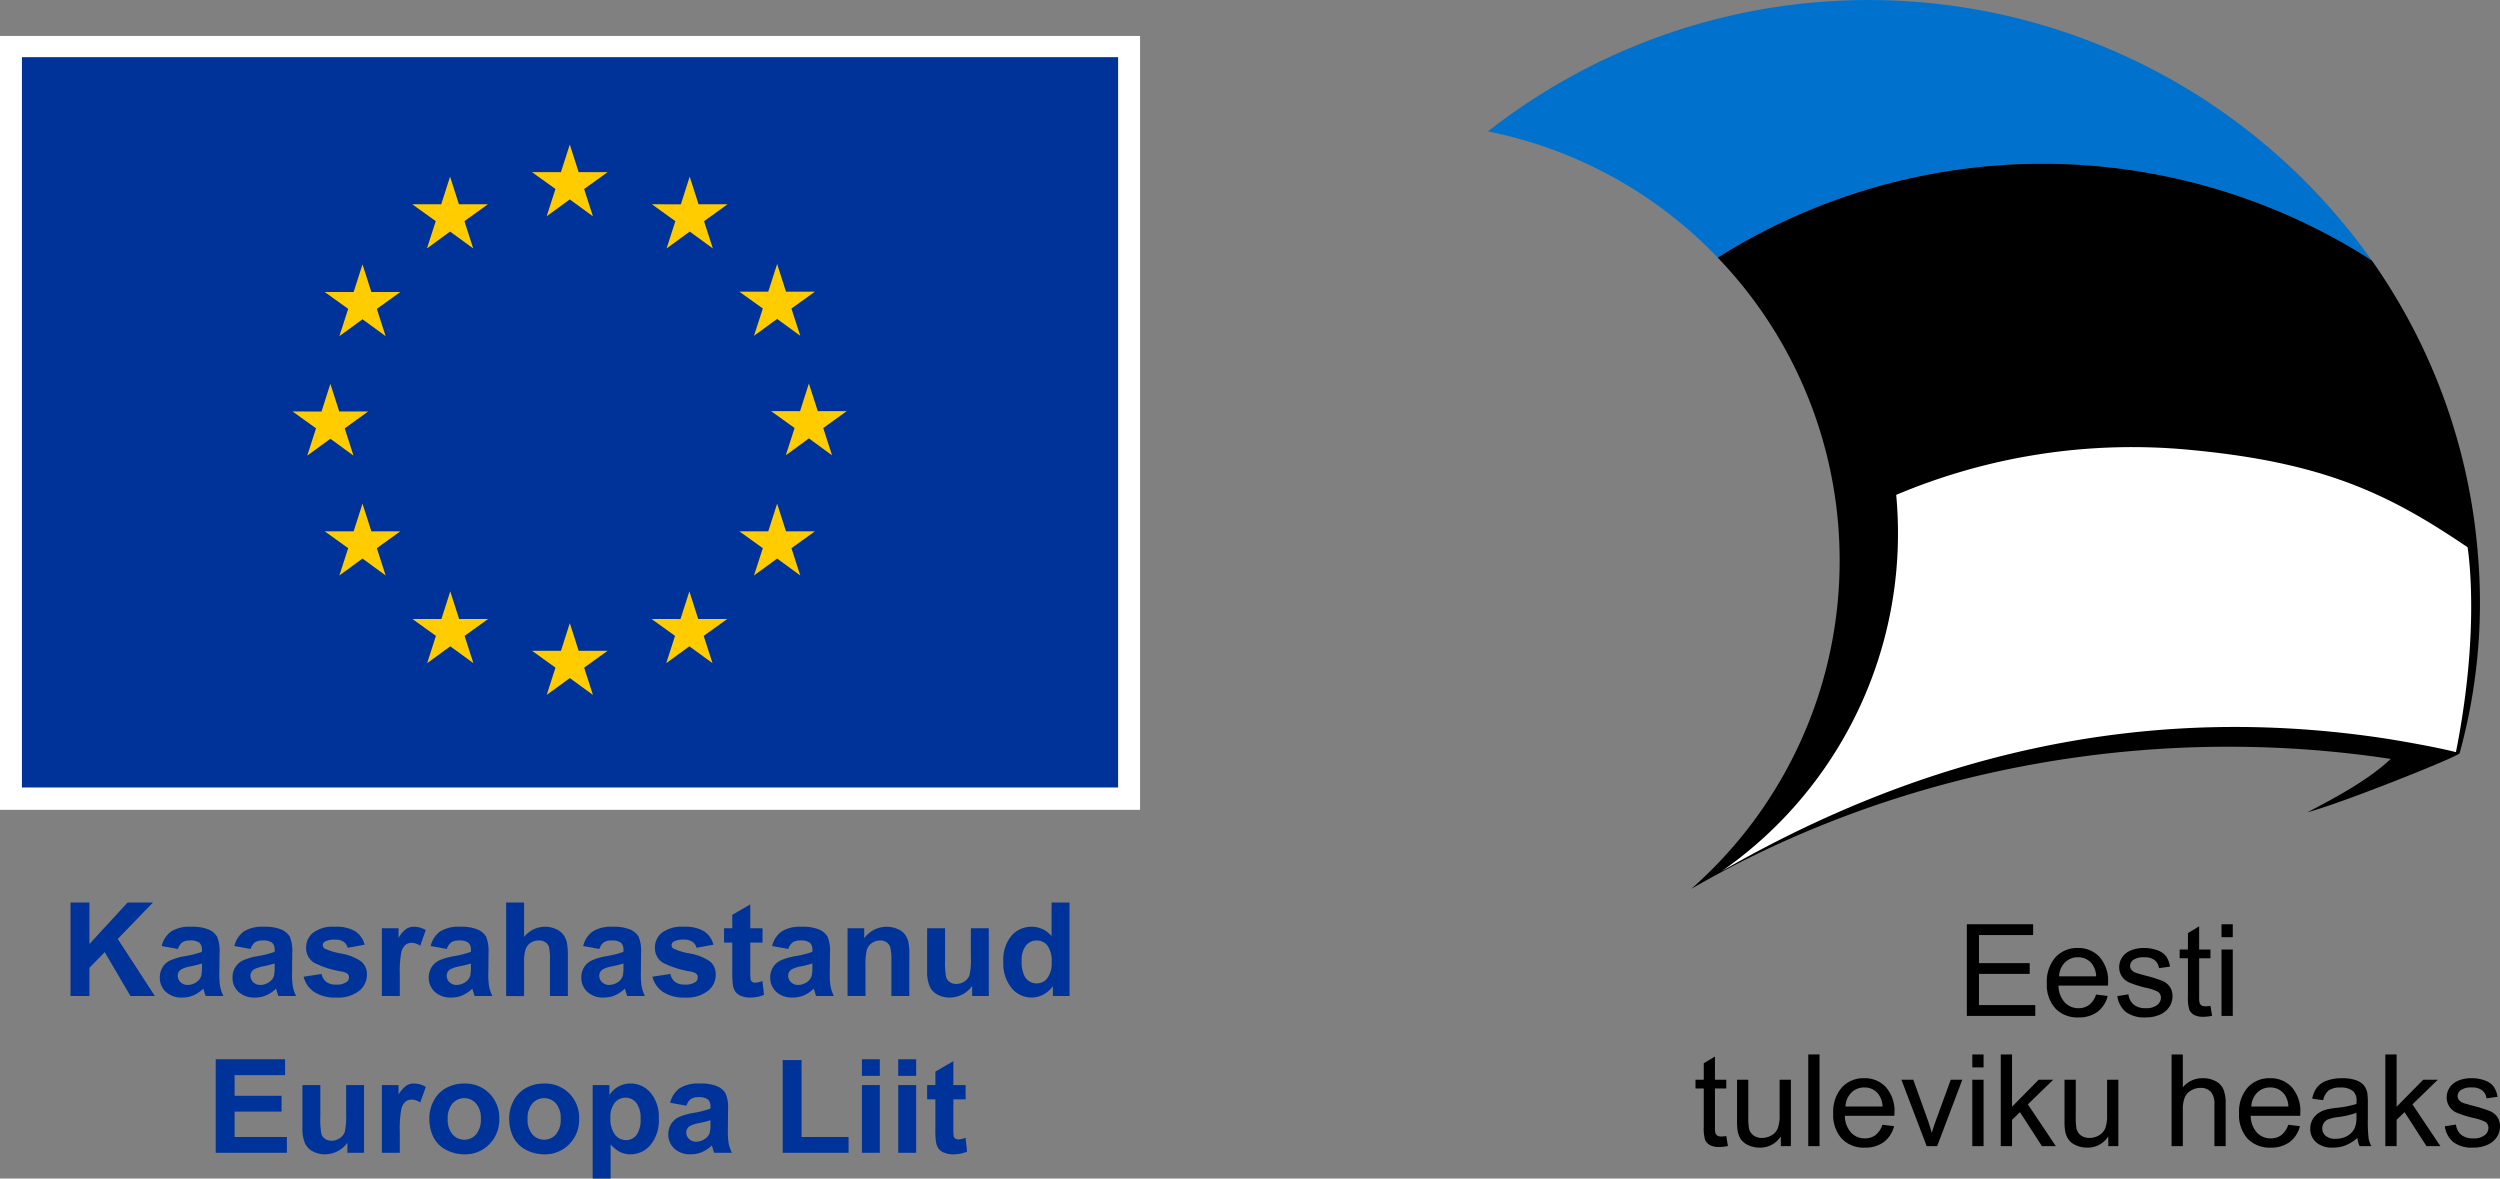
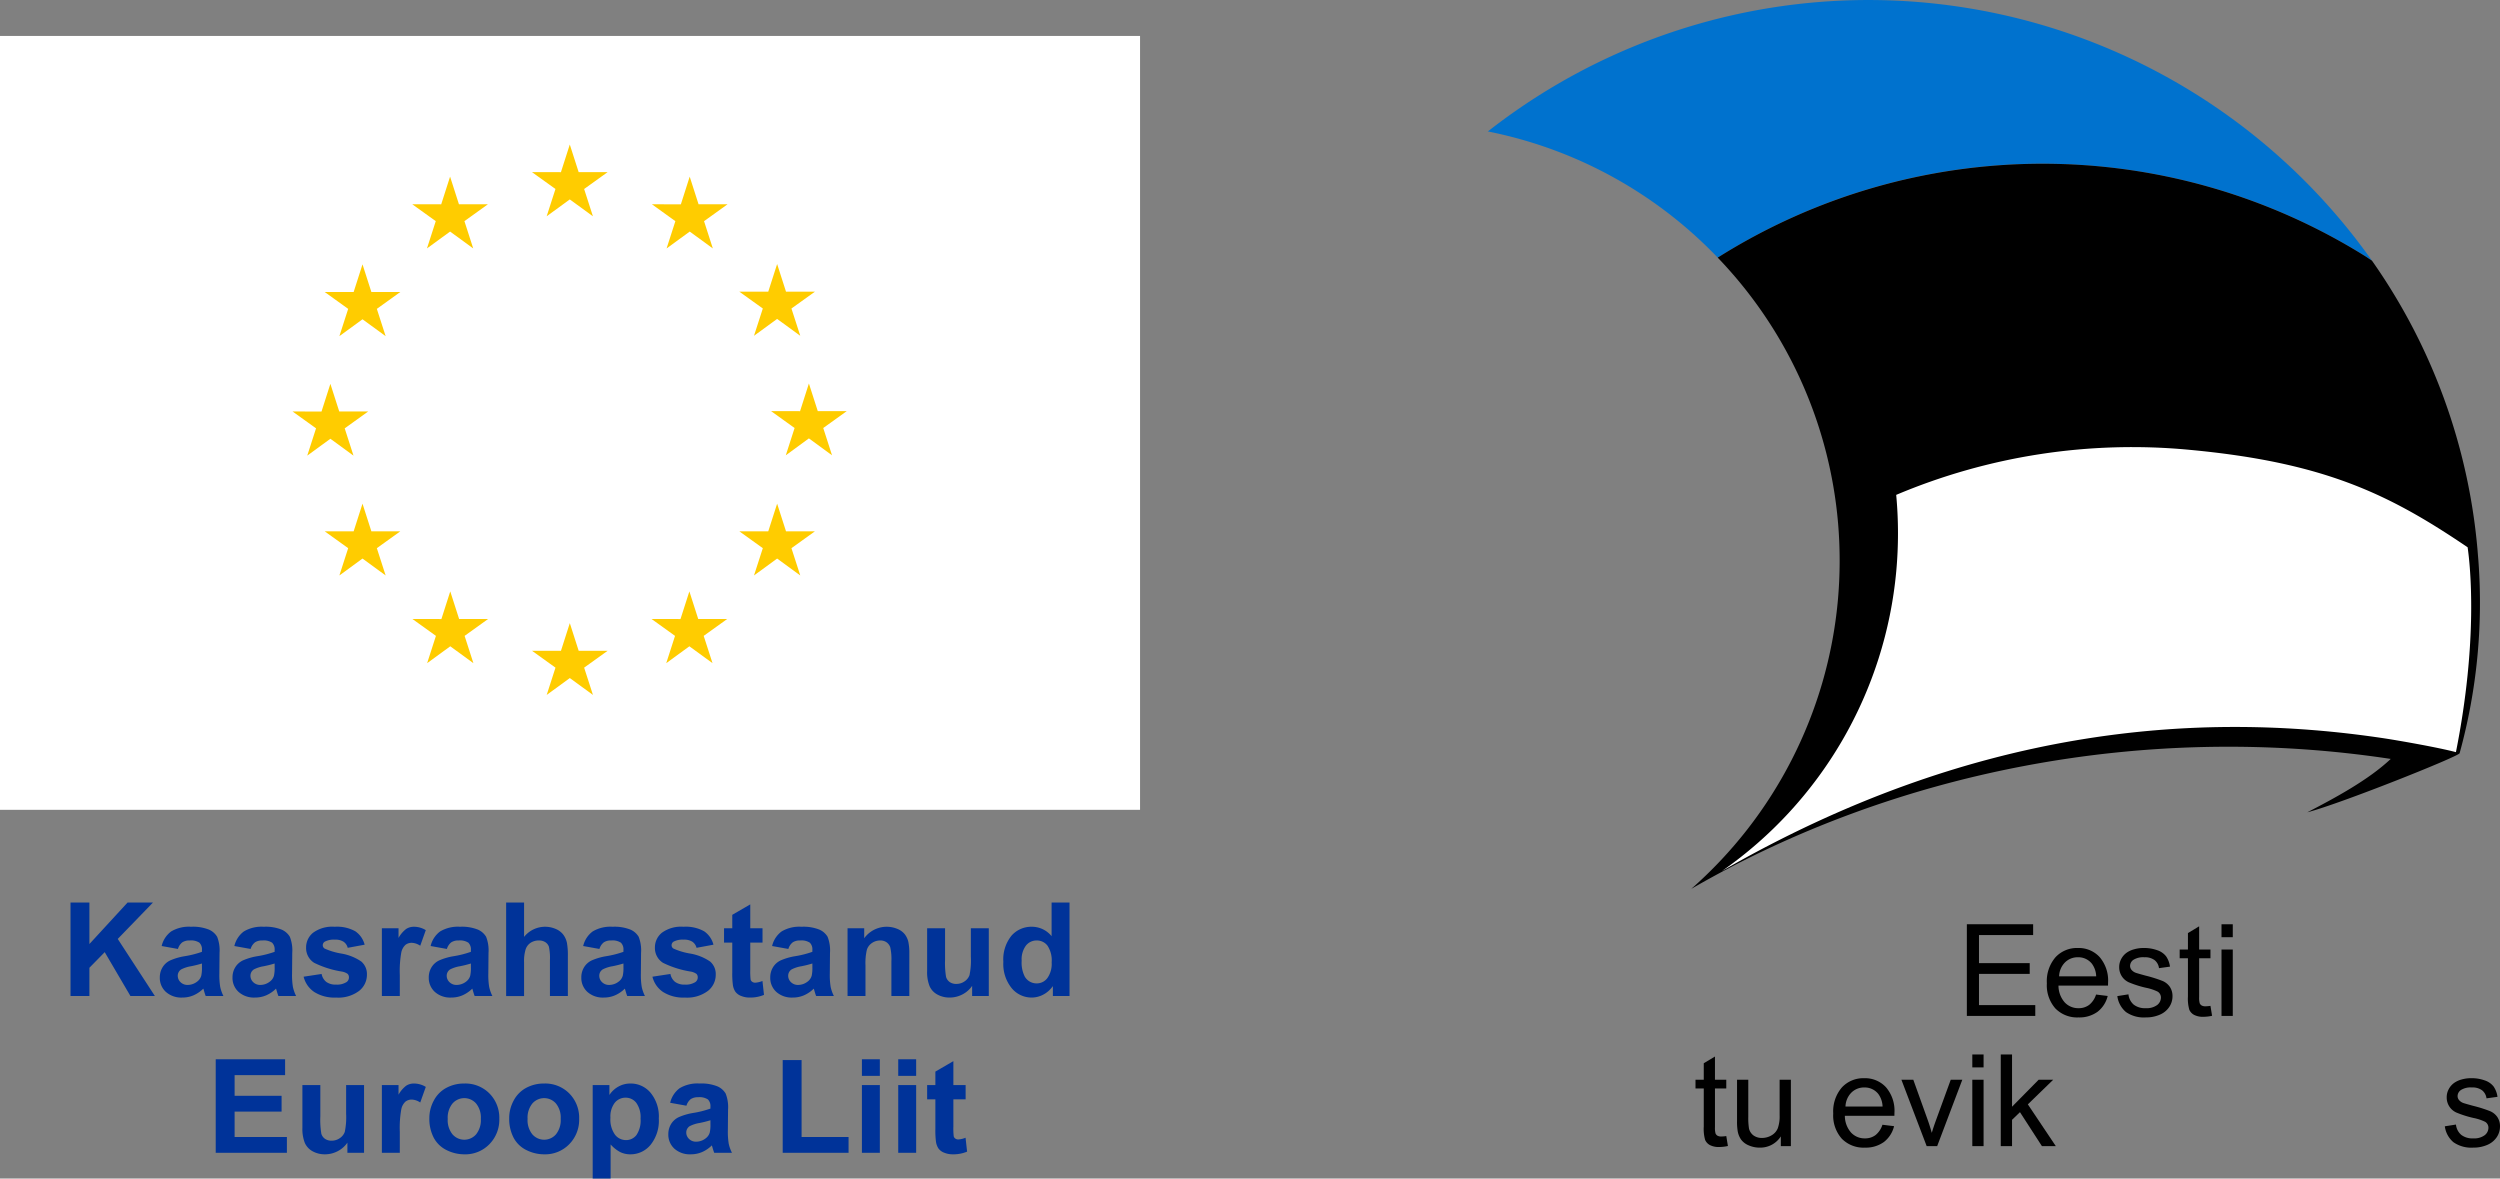
<svg xmlns="http://www.w3.org/2000/svg" id="Layer_1" data-name="Layer 1" viewBox="0 0 400.83 188.96">
  <rect x="0" y="0" width="400.83" height="188.96" fill="#808080" stroke="none" />
  <defs>
    <style>.cls-2{fill-rule:evenodd}.cls-2,.cls-4{fill:#fff}.cls-5{fill:#039}.cls-7{fill:#fc0}</style>
  </defs>
  <path d="M390.358 77.905a97.264 97.264 0 0 1 42.93 14.541c.015.016.347.246.869.578a98.879 98.879 0 0 0-141.745-20.712 69.82 69.82 0 0 1 36.852 20.23 97.368 97.368 0 0 1 61.094-14.637Z" style="fill-rule:evenodd;fill:#0072ce" transform="translate(-53.859 -51.237)" />
-   <path d="M451.144 140.107a.008.008 0 0 1-.008-.008c0 .047.008.087.008.135Z" class="cls-2" transform="translate(-53.859 -51.237)" />
  <path d="M451.232 141.215c-.024-.309-.135-1.662-.158-1.938a94.807 94.807 0 0 0-16.917-46.253c-.521-.332-.854-.562-.869-.578a97.648 97.648 0 0 0-104.024.096 70.05 70.05 0 0 1 19.297 42.58 71.265 71.265 0 0 1-.04 12.453 70.051 70.051 0 0 1-23.655 46.316l.149-.135c32.399-18.766 72.566-26.844 112.157-20.839-3.593 3.394-8.988 6.282-13.379 8.561 5.349-1.393 24.154-8.902 24.423-9.471 0 0 .016-.008.016-.015h-.016a90.781 90.781 0 0 0 3.015-30.776Z" style="fill-rule:evenodd" transform="translate(-53.859 -51.237)" />
  <path d="M449.499 138.984c-12.532-8.483-22.865-13.61-44.685-15.635a97.286 97.286 0 0 0-46.933 7.232 66.723 66.723 0 0 1 .008 12.255 65.932 65.932 0 0 1-27.944 48.056c39.733-22.849 75.857-25.902 106.452-21.235 2.033.316 8.323 1.401 11.226 2.176 3.56-17.913 2.318-29.764 1.875-32.849Z" class="cls-2" transform="translate(-53.859 -51.237)" />
  <path d="M315.349 162.885v-14.7h10.628v1.735h-8.683v4.501h8.133v1.725h-8.133v5.004h9.026v1.735h-10.971z" />
  <path d="m389.924 210.693 1.866.229a4.561 4.561 0 0 1-1.633 2.54 4.941 4.941 0 0 1-3.049.9 4.868 4.868 0 0 1-3.704-1.437 5.614 5.614 0 0 1-1.369-4.036 5.889 5.889 0 0 1 1.383-4.172 4.687 4.687 0 0 1 3.59-1.486 4.551 4.551 0 0 1 3.488 1.455 5.774 5.774 0 0 1 1.355 4.09c0 .11-.004.27-.01.483H383.9a4.069 4.069 0 0 0 .993 2.687 2.949 2.949 0 0 0 2.225.934 2.758 2.758 0 0 0 1.694-.523 3.438 3.438 0 0 0 1.113-1.663Zm-5.925-2.92h5.946a3.591 3.591 0 0 0-.681-2.013 2.769 2.769 0 0 0-2.235-1.044 2.871 2.871 0 0 0-2.091.832 3.3 3.3 0 0 0-.938 2.225ZM393.336 210.943l1.783-.281a2.498 2.498 0 0 0 .838 1.646 2.916 2.916 0 0 0 1.921.571 2.829 2.829 0 0 0 1.844-.506 1.521 1.521 0 0 0 .603-1.187 1.098 1.098 0 0 0-.534-.965 7.772 7.772 0 0 0-1.844-.61 16.645 16.645 0 0 1-2.752-.869 2.631 2.631 0 0 1-1.561-2.44 2.712 2.712 0 0 1 .328-1.318 2.892 2.892 0 0 1 .886-1.01 3.79 3.79 0 0 1 1.146-.527 5.485 5.485 0 0 1 1.561-.216 6.2 6.2 0 0 1 2.201.363 2.986 2.986 0 0 1 1.4.976 3.817 3.817 0 0 1 .62 1.65l-1.762.243a1.945 1.945 0 0 0-.699-1.283 2.542 2.542 0 0 0-1.629-.462 2.945 2.945 0 0 0-1.773.411 1.195 1.195 0 0 0-.534.962 1.002 1.002 0 0 0 .222.634 1.606 1.606 0 0 0 .691.482c.181.065.712.219 1.595.459a21.967 21.967 0 0 1 2.67.838 2.702 2.702 0 0 1 1.191.948 2.642 2.642 0 0 1 .432 1.544 3.054 3.054 0 0 1-.527 1.701 3.424 3.424 0 0 1-1.52 1.232 5.519 5.519 0 0 1-2.245.434 5.007 5.007 0 0 1-3.166-.862 3.998 3.998 0 0 1-1.387-2.557ZM408.266 212.507l.261 1.595a6.751 6.751 0 0 1-1.363.161 3.082 3.082 0 0 1-1.526-.311 1.726 1.726 0 0 1-.76-.819 6.413 6.413 0 0 1-.223-2.128v-6.127H403.33v-1.404h1.325v-2.639l1.797-1.081v3.72h1.814v1.404h-1.814v6.226a3.22 3.22 0 0 0 .093.993.776.776 0 0 0 .312.353 1.214 1.214 0 0 0 .616.13 5.758 5.758 0 0 0 .794-.072ZM410.038 201.5v-2.078h1.807v2.078Zm0 12.623v-10.649h1.807v10.649ZM330.637 233.383l.261 1.595a6.754 6.754 0 0 1-1.363.161 3.084 3.084 0 0 1-1.526-.311 1.729 1.729 0 0 1-.76-.819 6.412 6.412 0 0 1-.223-2.128v-6.127h-1.324v-1.404h1.324v-2.639l1.797-1.081v3.72h1.814v1.404h-1.814v6.225a3.221 3.221 0 0 0 .093.993.773.773 0 0 0 .311.353 1.214 1.214 0 0 0 .616.13 5.755 5.755 0 0 0 .793-.072ZM339.383 234.998v-1.564a3.901 3.901 0 0 1-3.382 1.804 4.318 4.318 0 0 1-1.759-.359 2.888 2.888 0 0 1-1.212-.907 3.356 3.356 0 0 1-.558-1.338 9.338 9.338 0 0 1-.11-1.687v-6.596h1.804v5.904a10.769 10.769 0 0 0 .11 1.907 1.911 1.911 0 0 0 .722 1.119 2.251 2.251 0 0 0 1.366.404 2.969 2.969 0 0 0 1.523-.414 2.301 2.301 0 0 0 1.006-1.133 5.662 5.662 0 0 0 .297-2.081v-5.706h1.804v10.649Z" transform="translate(-53.859 -51.237)" />
-   <path d="M289.924 169.06h1.804v14.701h-1.804z" />
  <path d="m355.674 231.569 1.865.229a4.562 4.562 0 0 1-1.633 2.54 4.943 4.943 0 0 1-3.049.9 4.867 4.867 0 0 1-3.704-1.437 5.614 5.614 0 0 1-1.369-4.036 5.89 5.89 0 0 1 1.382-4.172 4.687 4.687 0 0 1 3.591-1.486 4.55 4.55 0 0 1 3.488 1.455 5.774 5.774 0 0 1 1.355 4.09c0 .11-.004.27-.01.483h-7.941a4.068 4.068 0 0 0 .992 2.686 2.949 2.949 0 0 0 2.225.934 2.757 2.757 0 0 0 1.694-.524 3.438 3.438 0 0 0 1.112-1.663Zm-5.925-2.92h5.946a3.591 3.591 0 0 0-.681-2.013 2.769 2.769 0 0 0-2.235-1.044 2.872 2.872 0 0 0-2.091.832 3.302 3.302 0 0 0-.938 2.225ZM362.766 234.998l-4.053-10.649h1.907l2.287 6.377q.368 1.031.681 2.146c.16-.562.383-1.236.671-2.026l2.368-6.497h1.855l-4.032 10.649ZM370.084 222.375v-2.078h1.807v2.078Zm0 12.623v-10.649h1.807v10.649Z" transform="translate(-53.859 -51.237)" />
  <path d="M320.786 183.761V169.06h1.808v8.383l4.271-4.331h2.335l-4.07 3.951 4.484 6.698h-2.228l-3.519-5.446-1.273 1.226v4.22h-1.808z" />
-   <path d="M391.887 234.998v-1.564a3.901 3.901 0 0 1-3.382 1.804 4.318 4.318 0 0 1-1.759-.359 2.886 2.886 0 0 1-1.212-.907 3.358 3.358 0 0 1-.558-1.338 9.338 9.338 0 0 1-.11-1.687v-6.596h1.804v5.904a10.76 10.76 0 0 0 .11 1.907 1.911 1.911 0 0 0 .722 1.119 2.25 2.25 0 0 0 1.366.404 2.969 2.969 0 0 0 1.523-.414 2.302 2.302 0 0 0 1.006-1.133 5.66 5.66 0 0 0 .297-2.081v-5.706h1.804v10.649ZM402.034 234.998v-14.701h1.804v5.274a4.038 4.038 0 0 1 3.19-1.465 4.293 4.293 0 0 1 2.054.469 2.73 2.73 0 0 1 1.249 1.287 5.961 5.961 0 0 1 .376 2.386v6.75H408.9v-6.75a2.788 2.788 0 0 0-.585-1.968 2.184 2.184 0 0 0-1.66-.62 2.94 2.94 0 0 0-1.509.417 2.334 2.334 0 0 0-1.006 1.129 5.149 5.149 0 0 0-.301 1.965v5.825ZM420.743 231.569l1.866.229a4.56 4.56 0 0 1-1.633 2.54 4.943 4.943 0 0 1-3.049.9 4.868 4.868 0 0 1-3.704-1.437 5.614 5.614 0 0 1-1.369-4.036 5.89 5.89 0 0 1 1.383-4.172 4.686 4.686 0 0 1 3.59-1.486 4.551 4.551 0 0 1 3.488 1.455 5.775 5.775 0 0 1 1.355 4.09c0 .11-.004.27-.01.483h-7.941a4.069 4.069 0 0 0 .992 2.686 2.95 2.95 0 0 0 2.225.934 2.757 2.757 0 0 0 1.694-.524 3.434 3.434 0 0 0 1.112-1.663Zm-5.925-2.92h5.946a3.591 3.591 0 0 0-.681-2.013 2.769 2.769 0 0 0-2.235-1.044 2.872 2.872 0 0 0-2.091.832 3.301 3.301 0 0 0-.938 2.225ZM431.826 233.684a6.854 6.854 0 0 1-1.93 1.204 5.622 5.622 0 0 1-1.992.349 3.872 3.872 0 0 1-2.697-.856 2.84 2.84 0 0 1-.941-2.19 2.892 2.892 0 0 1 .356-1.431 2.936 2.936 0 0 1 .931-1.036 4.424 4.424 0 0 1 1.301-.593 12.846 12.846 0 0 1 1.601-.27 16.363 16.363 0 0 0 3.221-.623c.007-.247.01-.404.01-.469a1.982 1.982 0 0 0-.513-1.554 2.999 2.999 0 0 0-2.054-.612 3.205 3.205 0 0 0-1.882.445 2.744 2.744 0 0 0-.897 1.581l-1.763-.243a4.368 4.368 0 0 1 .791-1.827 3.453 3.453 0 0 1 1.595-1.075 7.115 7.115 0 0 1 2.417-.377 6.43 6.43 0 0 1 2.214.322 2.958 2.958 0 0 1 1.256.808 2.853 2.853 0 0 1 .561 1.229 10.425 10.425 0 0 1 .089 1.663v2.406a25.014 25.014 0 0 0 .116 3.183 4.015 4.015 0 0 0 .456 1.28h-1.886a3.823 3.823 0 0 1-.359-1.314Zm-.151-4.032a13.158 13.158 0 0 1-2.947.685 6.776 6.776 0 0 0-1.574.36 1.577 1.577 0 0 0-.418 2.649 2.356 2.356 0 0 0 1.598.479 3.715 3.715 0 0 0 1.855-.455 2.823 2.823 0 0 0 1.194-1.249 4.331 4.331 0 0 0 .291-1.804Z" transform="translate(-53.859 -51.237)" />
-   <path d="M382.446 183.761V169.06h1.808v8.383l4.271-4.331h2.335l-4.07 3.951 4.484 6.698h-2.228l-3.519-5.446-1.273 1.226v4.22h-1.808z" />
  <path d="m445.845 231.818 1.783-.28a2.5 2.5 0 0 0 .839 1.646 2.915 2.915 0 0 0 1.921.571 2.829 2.829 0 0 0 1.844-.507 1.521 1.521 0 0 0 .603-1.187 1.098 1.098 0 0 0-.534-.965 7.76 7.76 0 0 0-1.844-.61 16.686 16.686 0 0 1-2.752-.869 2.63 2.63 0 0 1-1.561-2.441 2.709 2.709 0 0 1 .328-1.318 2.891 2.891 0 0 1 .886-1.01 3.79 3.79 0 0 1 1.146-.527 5.486 5.486 0 0 1 1.562-.216 6.199 6.199 0 0 1 2.2.363 2.984 2.984 0 0 1 1.4.976 3.821 3.821 0 0 1 .62 1.65l-1.762.243a1.947 1.947 0 0 0-.699-1.283 2.542 2.542 0 0 0-1.63-.462 2.94 2.94 0 0 0-1.773.411 1.194 1.194 0 0 0-.534.961.999.999 0 0 0 .222.634 1.601 1.601 0 0 0 .691.482c.181.065.712.22 1.595.459a21.964 21.964 0 0 1 2.67.839 2.7 2.7 0 0 1 1.191.948 2.642 2.642 0 0 1 .431 1.544 3.054 3.054 0 0 1-.527 1.701 3.42 3.42 0 0 1-1.52 1.232 5.522 5.522 0 0 1-2.245.434 5.007 5.007 0 0 1-3.166-.862 3.997 3.997 0 0 1-1.386-2.557Z" transform="translate(-53.859 -51.237)" />
  <path d="M0 5.763h182.786v124.077H0z" class="cls-4" />
-   <path d="M3.515 9.164h175.755v117.096H3.515z" class="cls-5" />
  <path d="m87.648 34.677 3.708-2.704 3.709 2.704-1.411-4.374 3.767-2.704h-4.644l-1.421-4.427-1.421 4.432-4.64-.005 3.764 2.704-1.411 4.374zM68.456 39.83l3.708-2.704 3.707 2.704-1.409-4.374 3.764-2.704h-4.643l-1.421-4.432-1.421 4.436-4.641-.004 3.765 2.704-1.409 4.374zM58.121 42.385 56.7 46.822l-4.641-.005 3.765 2.705-1.411 4.374 3.708-2.705 3.709 2.705-1.411-4.374 3.764-2.705h-4.641l-1.421-4.432zM52.97 70.346l3.706 2.705-1.409-4.374 3.764-2.704h-4.64L52.97 61.54l-1.421 4.442-4.643-.009 3.766 2.704-1.411 4.374 3.709-2.705zM59.542 85.186l-1.421-4.432-1.421 4.437-4.641-.005 3.765 2.705-1.411 4.374 3.708-2.71 3.709 2.71-1.411-4.374 3.764-2.705h-4.641zM73.612 99.247l-1.421-4.428-1.419 4.432-4.643-.004 3.765 2.704-1.409 4.374 3.708-2.704 3.707 2.704-1.409-4.374 3.764-2.704h-4.643zM92.78 104.341l-1.421-4.432-1.419 4.437-4.643-.005 3.764 2.705-1.408 4.374 3.708-2.705 3.707 2.705-1.412-4.374 3.767-2.705H92.78zM111.948 99.247l-1.419-4.428-1.423 4.432-4.638-.004 3.761 2.704-1.408 4.374 3.708-2.704 3.709 2.704-1.414-4.374 3.767-2.704h-4.643zM126.022 85.186l-1.423-4.432-1.423 4.437-4.639-.005 3.767 2.705-1.414 4.374 3.709-2.71 3.709 2.71-1.414-4.374 3.767-2.705h-4.639zM135.759 65.919h-4.643l-1.424-4.432-1.418 4.437-4.643-.005 3.766 2.705-1.408 4.374 3.703-2.71 3.709 2.71-1.409-4.374 3.767-2.705zM120.89 53.838l3.709-2.705 3.709 2.705-1.414-4.374 3.767-2.7h-4.639l-1.423-4.432-1.423 4.437-4.639-.005 3.767 2.7-1.414 4.374zM110.582 28.324l-1.418 4.437-4.643-.009 3.762 2.709-1.409 4.374 3.713-2.709 3.704 2.709-1.409-4.374 3.767-2.709h-4.648l-1.419-4.428z" class="cls-7" />
  <path d="M65.165 210.932V195.94h3.029v6.657l6.12-6.657h4.073l-5.649 5.839 5.956 9.153h-3.92l-4.124-7.036-2.456 2.505v4.531ZM82.388 203.385l-2.609-.47a4.062 4.062 0 0 1 1.514-2.332 5.546 5.546 0 0 1 3.193-.757 6.894 6.894 0 0 1 2.865.455 2.861 2.861 0 0 1 1.325 1.156 5.928 5.928 0 0 1 .383 2.572l-.03 3.354a11.588 11.588 0 0 0 .138 2.112 6.143 6.143 0 0 0 .516 1.457H86.84c-.075-.191-.168-.473-.277-.849-.048-.169-.082-.282-.102-.337a5.166 5.166 0 0 1-1.576 1.073 4.515 4.515 0 0 1-1.79.358 3.703 3.703 0 0 1-2.645-.91 3.024 3.024 0 0 1-.968-2.301 3.085 3.085 0 0 1 .441-1.641 2.865 2.865 0 0 1 1.233-1.105 9.617 9.617 0 0 1 2.288-.67 15.677 15.677 0 0 0 2.793-.705v-.286a1.486 1.486 0 0 0-.409-1.181 2.449 2.449 0 0 0-1.545-.354 2.065 2.065 0 0 0-1.198.302 2.1 2.1 0 0 0-.696 1.059Zm3.848 2.332a17.701 17.701 0 0 1-1.749.439 5.307 5.307 0 0 0-1.566.502 1.197 1.197 0 0 0-.562 1.012 1.41 1.41 0 0 0 .45 1.044 1.572 1.572 0 0 0 1.146.439 2.49 2.49 0 0 0 1.483-.511 1.799 1.799 0 0 0 .686-.951 5.679 5.679 0 0 0 .112-1.401ZM94.044 203.385l-2.61-.47a4.062 4.062 0 0 1 1.515-2.332 5.545 5.545 0 0 1 3.193-.757 6.894 6.894 0 0 1 2.865.455 2.861 2.861 0 0 1 1.325 1.156 5.927 5.927 0 0 1 .384 2.572l-.031 3.354a11.588 11.588 0 0 0 .138 2.112 6.143 6.143 0 0 0 .516 1.457h-2.845c-.075-.191-.167-.473-.276-.849-.048-.169-.082-.282-.102-.337a5.165 5.165 0 0 1-1.576 1.073 4.519 4.519 0 0 1-1.791.358 3.703 3.703 0 0 1-2.645-.91 3.024 3.024 0 0 1-.967-2.301 3.085 3.085 0 0 1 .44-1.641 2.871 2.871 0 0 1 1.233-1.105 9.63 9.63 0 0 1 2.287-.67 15.696 15.696 0 0 0 2.794-.705v-.286a1.486 1.486 0 0 0-.409-1.181 2.452 2.452 0 0 0-1.546-.354 2.061 2.061 0 0 0-1.197.302 2.1 2.1 0 0 0-.696 1.059Zm3.848 2.332a17.741 17.741 0 0 1-1.75.439 5.298 5.298 0 0 0-1.565.502 1.198 1.198 0 0 0-.563 1.012 1.41 1.41 0 0 0 .45 1.044 1.572 1.572 0 0 0 1.146.439 2.493 2.493 0 0 0 1.484-.511 1.798 1.798 0 0 0 .685-.951 5.669 5.669 0 0 0 .113-1.401ZM102.538 207.833l2.886-.439a2.11 2.11 0 0 0 .747 1.273 2.523 2.523 0 0 0 1.576.434 2.839 2.839 0 0 0 1.678-.409.911.911 0 0 0 .379-.766.757.757 0 0 0-.205-.543 2.309 2.309 0 0 0-.962-.378 15.529 15.529 0 0 1-4.411-1.4 2.799 2.799 0 0 1-1.289-2.445 3.012 3.012 0 0 1 1.116-2.373 5.212 5.212 0 0 1 3.459-.961 6.047 6.047 0 0 1 3.316.726 3.717 3.717 0 0 1 1.494 2.149l-2.712.501a1.682 1.682 0 0 0-.66-.972 2.425 2.425 0 0 0-1.387-.337 3.122 3.122 0 0 0-1.627.318.68.68 0 0 0-.328.582.637.637 0 0 0 .286.522 10.793 10.793 0 0 0 2.686.807 8.004 8.004 0 0 1 3.208 1.279 2.654 2.654 0 0 1 .901 2.137 3.283 3.283 0 0 1-1.248 2.567 5.536 5.536 0 0 1-3.695 1.073 6.061 6.061 0 0 1-3.514-.9 4.143 4.143 0 0 1-1.694-2.445ZM117.96 210.932h-2.875v-10.861h2.671v1.544a4.658 4.658 0 0 1 1.233-1.442 2.272 2.272 0 0 1 1.244-.348 3.656 3.656 0 0 1 1.894.542l-.891 2.505a2.524 2.524 0 0 0-1.351-.47 1.599 1.599 0 0 0-1.023.332 2.271 2.271 0 0 0-.66 1.202 17.013 17.013 0 0 0-.241 3.641ZM125.511 203.385l-2.609-.47a4.062 4.062 0 0 1 1.515-2.332 5.545 5.545 0 0 1 3.193-.757 6.894 6.894 0 0 1 2.865.455 2.862 2.862 0 0 1 1.325 1.156 5.93 5.93 0 0 1 .383 2.572l-.03 3.354a11.588 11.588 0 0 0 .138 2.112 6.143 6.143 0 0 0 .516 1.457h-2.845c-.075-.191-.168-.473-.277-.849-.048-.169-.082-.282-.101-.337a5.169 5.169 0 0 1-1.577 1.073 4.514 4.514 0 0 1-1.79.358 3.703 3.703 0 0 1-2.645-.91 3.025 3.025 0 0 1-.968-2.301 3.085 3.085 0 0 1 .441-1.641 2.87 2.87 0 0 1 1.233-1.105 9.629 9.629 0 0 1 2.287-.67 15.679 15.679 0 0 0 2.793-.705v-.286a1.486 1.486 0 0 0-.409-1.181 2.449 2.449 0 0 0-1.545-.354 2.065 2.065 0 0 0-1.198.302 2.1 2.1 0 0 0-.696 1.059Zm3.848 2.332a17.712 17.712 0 0 1-1.75.439 5.307 5.307 0 0 0-1.566.502 1.197 1.197 0 0 0-.562 1.012 1.41 1.41 0 0 0 .45 1.044 1.572 1.572 0 0 0 1.146.439 2.495 2.495 0 0 0 1.484-.511 1.803 1.803 0 0 0 .685-.951 5.684 5.684 0 0 0 .112-1.401ZM137.885 195.94v5.512a4.311 4.311 0 0 1 5.117-1.257 2.919 2.919 0 0 1 1.202.941 3.394 3.394 0 0 1 .553 1.268 11.296 11.296 0 0 1 .148 2.157v6.372h-2.875v-5.737a8.481 8.481 0 0 0-.164-2.168 1.419 1.419 0 0 0-.578-.732 1.859 1.859 0 0 0-1.039-.272 2.386 2.386 0 0 0-1.28.349 2.006 2.006 0 0 0-.824 1.048 6.269 6.269 0 0 0-.26 2.071v5.441h-2.876V195.94ZM149.97 203.385l-2.609-.47a4.062 4.062 0 0 1 1.515-2.332 5.545 5.545 0 0 1 3.193-.757 6.894 6.894 0 0 1 2.865.455 2.862 2.862 0 0 1 1.325 1.156 5.93 5.93 0 0 1 .383 2.572l-.03 3.354a11.588 11.588 0 0 0 .138 2.112 6.143 6.143 0 0 0 .516 1.457h-2.845c-.075-.191-.168-.473-.277-.849-.048-.169-.082-.282-.101-.337a5.169 5.169 0 0 1-1.577 1.073 4.514 4.514 0 0 1-1.79.358 3.703 3.703 0 0 1-2.645-.91 3.024 3.024 0 0 1-.968-2.301 3.085 3.085 0 0 1 .44-1.641 2.87 2.87 0 0 1 1.233-1.105 9.629 9.629 0 0 1 2.287-.67 15.675 15.675 0 0 0 2.793-.705v-.286a1.486 1.486 0 0 0-.409-1.181 2.449 2.449 0 0 0-1.545-.354 2.065 2.065 0 0 0-1.198.302 2.1 2.1 0 0 0-.696 1.059Zm3.848 2.332a17.701 17.701 0 0 1-1.749.439 5.307 5.307 0 0 0-1.566.502 1.197 1.197 0 0 0-.562 1.012 1.41 1.41 0 0 0 .45 1.044 1.572 1.572 0 0 0 1.146.439 2.495 2.495 0 0 0 1.484-.511 1.803 1.803 0 0 0 .685-.951 5.686 5.686 0 0 0 .112-1.401ZM158.464 207.833l2.886-.439a2.107 2.107 0 0 0 .748 1.273 2.52 2.52 0 0 0 1.575.434 2.839 2.839 0 0 0 1.678-.409.911.911 0 0 0 .379-.766.757.757 0 0 0-.205-.543 2.309 2.309 0 0 0-.962-.378 15.529 15.529 0 0 1-4.411-1.4 2.798 2.798 0 0 1-1.288-2.445 3.011 3.011 0 0 1 1.115-2.373 5.212 5.212 0 0 1 3.459-.961 6.047 6.047 0 0 1 3.316.726 3.717 3.717 0 0 1 1.494 2.149l-2.711.501a1.684 1.684 0 0 0-.661-.972 2.421 2.421 0 0 0-1.386-.337 3.124 3.124 0 0 0-1.628.318.68.68 0 0 0-.328.582.637.637 0 0 0 .286.522 10.81 10.81 0 0 0 2.686.807 7.997 7.997 0 0 1 3.208 1.279 2.654 2.654 0 0 1 .901 2.137 3.283 3.283 0 0 1-1.248 2.567 5.536 5.536 0 0 1-3.695 1.073 6.061 6.061 0 0 1-3.514-.9 4.143 4.143 0 0 1-1.694-2.445ZM176.116 200.071v2.291h-1.965v4.377a10.794 10.794 0 0 0 .057 1.55.628.628 0 0 0 .255.362.807.807 0 0 0 .486.144 3.723 3.723 0 0 0 1.156-.277l.246 2.23a5.719 5.719 0 0 1-2.271.43 3.596 3.596 0 0 1-1.402-.261 2.043 2.043 0 0 1-.916-.675 2.669 2.669 0 0 1-.404-1.119 14.086 14.086 0 0 1-.092-2.026v-4.736h-1.32v-2.291h1.32v-2.157l2.886-1.677v3.835ZM180.261 203.385l-2.609-.47a4.062 4.062 0 0 1 1.515-2.332 5.545 5.545 0 0 1 3.193-.757 6.894 6.894 0 0 1 2.865.455 2.862 2.862 0 0 1 1.325 1.156 5.93 5.93 0 0 1 .383 2.572l-.03 3.354a11.588 11.588 0 0 0 .138 2.112 6.143 6.143 0 0 0 .516 1.457h-2.845c-.075-.191-.168-.473-.277-.849-.048-.169-.082-.282-.101-.337a5.169 5.169 0 0 1-1.577 1.073 4.514 4.514 0 0 1-1.79.358 3.703 3.703 0 0 1-2.645-.91 3.024 3.024 0 0 1-.968-2.301 3.085 3.085 0 0 1 .44-1.641 2.87 2.87 0 0 1 1.233-1.105 9.629 9.629 0 0 1 2.287-.67 15.679 15.679 0 0 0 2.793-.705v-.286a1.486 1.486 0 0 0-.409-1.181 2.449 2.449 0 0 0-1.545-.354 2.065 2.065 0 0 0-1.198.302 2.1 2.1 0 0 0-.696 1.059Zm3.848 2.332a17.704 17.704 0 0 1-1.75.439 5.307 5.307 0 0 0-1.566.502 1.197 1.197 0 0 0-.562 1.012 1.41 1.41 0 0 0 .45 1.044 1.572 1.572 0 0 0 1.146.439 2.495 2.495 0 0 0 1.484-.511 1.803 1.803 0 0 0 .685-.951 5.684 5.684 0 0 0 .112-1.401ZM199.653 210.932h-2.875v-5.543a8.556 8.556 0 0 0-.184-2.275 1.602 1.602 0 0 0-.598-.803 1.72 1.72 0 0 0-.998-.286 2.31 2.31 0 0 0-1.34.409 2.06 2.06 0 0 0-.814 1.085 9.338 9.338 0 0 0-.22 2.495v4.919h-2.876v-10.861h2.671v1.595a4.455 4.455 0 0 1 5.322-1.498 2.914 2.914 0 0 1 1.192.874 3.178 3.178 0 0 1 .563 1.208 9.001 9.001 0 0 1 .158 1.932ZM209.723 210.932v-1.627a4.186 4.186 0 0 1-1.56 1.371 4.391 4.391 0 0 1-2.042.501 3.993 3.993 0 0 1-1.965-.481 2.824 2.824 0 0 1-1.258-1.35 5.996 5.996 0 0 1-.39-2.403v-6.872h2.876v4.991a13.782 13.782 0 0 0 .159 2.807 1.524 1.524 0 0 0 .578.818 1.775 1.775 0 0 0 1.064.302 2.264 2.264 0 0 0 1.321-.404 2.049 2.049 0 0 0 .797-1.002 11.559 11.559 0 0 0 .215-2.93v-4.582h2.876v10.861ZM225.339 210.932h-2.671v-1.595a4.316 4.316 0 0 1-1.571 1.386 4.036 4.036 0 0 1-1.826.455 4.14 4.14 0 0 1-3.208-1.509 6.136 6.136 0 0 1-1.335-4.209 6.057 6.057 0 0 1 1.3-4.198 4.237 4.237 0 0 1 3.284-1.437 4.07 4.07 0 0 1 3.152 1.514v-5.4h2.875Zm-7.674-5.666a4.972 4.972 0 0 0 .48 2.516 2.174 2.174 0 0 0 1.944 1.125 2.117 2.117 0 0 0 1.688-.843 3.894 3.894 0 0 0 .696-2.522 4.259 4.259 0 0 0-.674-2.694 2.138 2.138 0 0 0-1.73-.824 2.164 2.164 0 0 0-1.714.813 3.676 3.676 0 0 0-.69 2.429ZM88.446 236.066v-14.992H99.57v2.536h-8.095v3.324h7.532v2.526h-7.532v4.08h8.382v2.526ZM109.558 236.066v-1.627a4.185 4.185 0 0 1-1.56 1.371 4.391 4.391 0 0 1-2.042.501 3.993 3.993 0 0 1-1.965-.481 2.831 2.831 0 0 1-1.259-1.35 6.015 6.015 0 0 1-.389-2.403v-6.872h2.876v4.991a13.78 13.78 0 0 0 .159 2.807 1.524 1.524 0 0 0 .578.818 1.775 1.775 0 0 0 1.064.302 2.259 2.259 0 0 0 1.32-.404 2.051 2.051 0 0 0 .798-1.002 11.614 11.614 0 0 0 .215-2.93v-4.582h2.875v10.861ZM117.96 236.066h-2.875v-10.861h2.671v1.544a4.658 4.658 0 0 1 1.233-1.442 2.272 2.272 0 0 1 1.244-.348 3.656 3.656 0 0 1 1.894.542l-.891 2.505a2.524 2.524 0 0 0-1.351-.47 1.599 1.599 0 0 0-1.023.332 2.271 2.271 0 0 0-.66 1.202 17.013 17.013 0 0 0-.241 3.641ZM122.697 230.482a5.86 5.86 0 0 1 .707-2.771 4.835 4.835 0 0 1 2-2.045 5.93 5.93 0 0 1 2.891-.706 5.431 5.431 0 0 1 4.043 1.6 5.529 5.529 0 0 1 1.576 4.045 5.594 5.594 0 0 1-1.591 4.086 5.381 5.381 0 0 1-4.006 1.621 6.315 6.315 0 0 1-2.851-.675 4.626 4.626 0 0 1-2.061-1.979 6.576 6.576 0 0 1-.707-3.175Zm2.947.153a3.603 3.603 0 0 0 .767 2.476 2.51 2.51 0 0 0 3.781 0 3.644 3.644 0 0 0 .762-2.495 3.577 3.577 0 0 0-.762-2.454 2.51 2.51 0 0 0-3.781 0 3.601 3.601 0 0 0-.767 2.474ZM135.5 230.482a5.86 5.86 0 0 1 .707-2.771 4.835 4.835 0 0 1 2-2.045 5.931 5.931 0 0 1 2.891-.706 5.431 5.431 0 0 1 4.043 1.6 5.529 5.529 0 0 1 1.576 4.045 5.594 5.594 0 0 1-1.591 4.086 5.381 5.381 0 0 1-4.006 1.621 6.316 6.316 0 0 1-2.851-.675 4.627 4.627 0 0 1-2.061-1.979 6.576 6.576 0 0 1-.707-3.175Zm2.947.153a3.603 3.603 0 0 0 .767 2.476 2.51 2.51 0 0 0 3.781 0 3.644 3.644 0 0 0 .762-2.495 3.577 3.577 0 0 0-.762-2.454 2.51 2.51 0 0 0-3.781 0 3.601 3.601 0 0 0-.767 2.474ZM148.886 225.205h2.68V226.8a4.014 4.014 0 0 1 1.413-1.329 3.89 3.89 0 0 1 1.975-.511 4.145 4.145 0 0 1 3.213 1.483 6 6 0 0 1 1.321 4.132 6.179 6.179 0 0 1-1.331 4.228 4.144 4.144 0 0 1-3.223 1.509 3.668 3.668 0 0 1-1.633-.358 5.474 5.474 0 0 1-1.54-1.227v5.472h-2.875Zm2.844 5.247a4.182 4.182 0 0 0 .727 2.705 2.223 2.223 0 0 0 1.77.874 2.078 2.078 0 0 0 1.669-.802 4.133 4.133 0 0 0 .665-2.634 3.927 3.927 0 0 0-.685-2.536 2.124 2.124 0 0 0-1.699-.828 2.206 2.206 0 0 0-1.75.813 3.617 3.617 0 0 0-.696 2.409ZM163.918 228.518l-2.609-.47a4.062 4.062 0 0 1 1.514-2.332 5.545 5.545 0 0 1 3.193-.757 6.893 6.893 0 0 1 2.865.455 2.861 2.861 0 0 1 1.325 1.156 5.929 5.929 0 0 1 .383 2.572l-.03 3.354a11.588 11.588 0 0 0 .138 2.112 6.139 6.139 0 0 0 .517 1.457H168.37c-.075-.191-.168-.473-.277-.849-.048-.169-.082-.282-.101-.337a5.169 5.169 0 0 1-1.577 1.073 4.515 4.515 0 0 1-1.79.358 3.703 3.703 0 0 1-2.645-.91 3.024 3.024 0 0 1-.968-2.301 3.086 3.086 0 0 1 .44-1.641 2.871 2.871 0 0 1 1.233-1.105 9.626 9.626 0 0 1 2.287-.67 15.679 15.679 0 0 0 2.793-.705v-.286a1.486 1.486 0 0 0-.409-1.181 2.449 2.449 0 0 0-1.545-.354 2.064 2.064 0 0 0-1.198.302 2.099 2.099 0 0 0-.696 1.059Zm3.848 2.332a17.701 17.701 0 0 1-1.749.439 5.303 5.303 0 0 0-1.566.502 1.197 1.197 0 0 0-.562 1.012 1.41 1.41 0 0 0 .45 1.044 1.572 1.572 0 0 0 1.146.439 2.495 2.495 0 0 0 1.484-.511 1.803 1.803 0 0 0 .685-.951 5.679 5.679 0 0 0 .112-1.401ZM179.35 236.066v-14.87h3.029v12.343h7.532v2.526ZM192.05 223.732v-2.659h2.875v2.659Zm0 12.334v-10.861h2.875v10.861ZM197.873 223.732v-2.659h2.875v2.659Zm0 12.334v-10.861h2.875v10.861ZM208.68 225.205v2.291h-1.965v4.377a10.791 10.791 0 0 0 .057 1.55.628.628 0 0 0 .255.362.807.807 0 0 0 .486.144 3.723 3.723 0 0 0 1.156-.277l.246 2.23a5.719 5.719 0 0 1-2.271.43 3.596 3.596 0 0 1-1.403-.261 2.043 2.043 0 0 1-.916-.675 2.669 2.669 0 0 1-.404-1.119 14.106 14.106 0 0 1-.092-2.026v-4.734h-1.32v-2.291h1.32v-2.157l2.886-1.677v3.835Z" class="cls-5" transform="translate(-53.859 -51.237)" />
</svg>